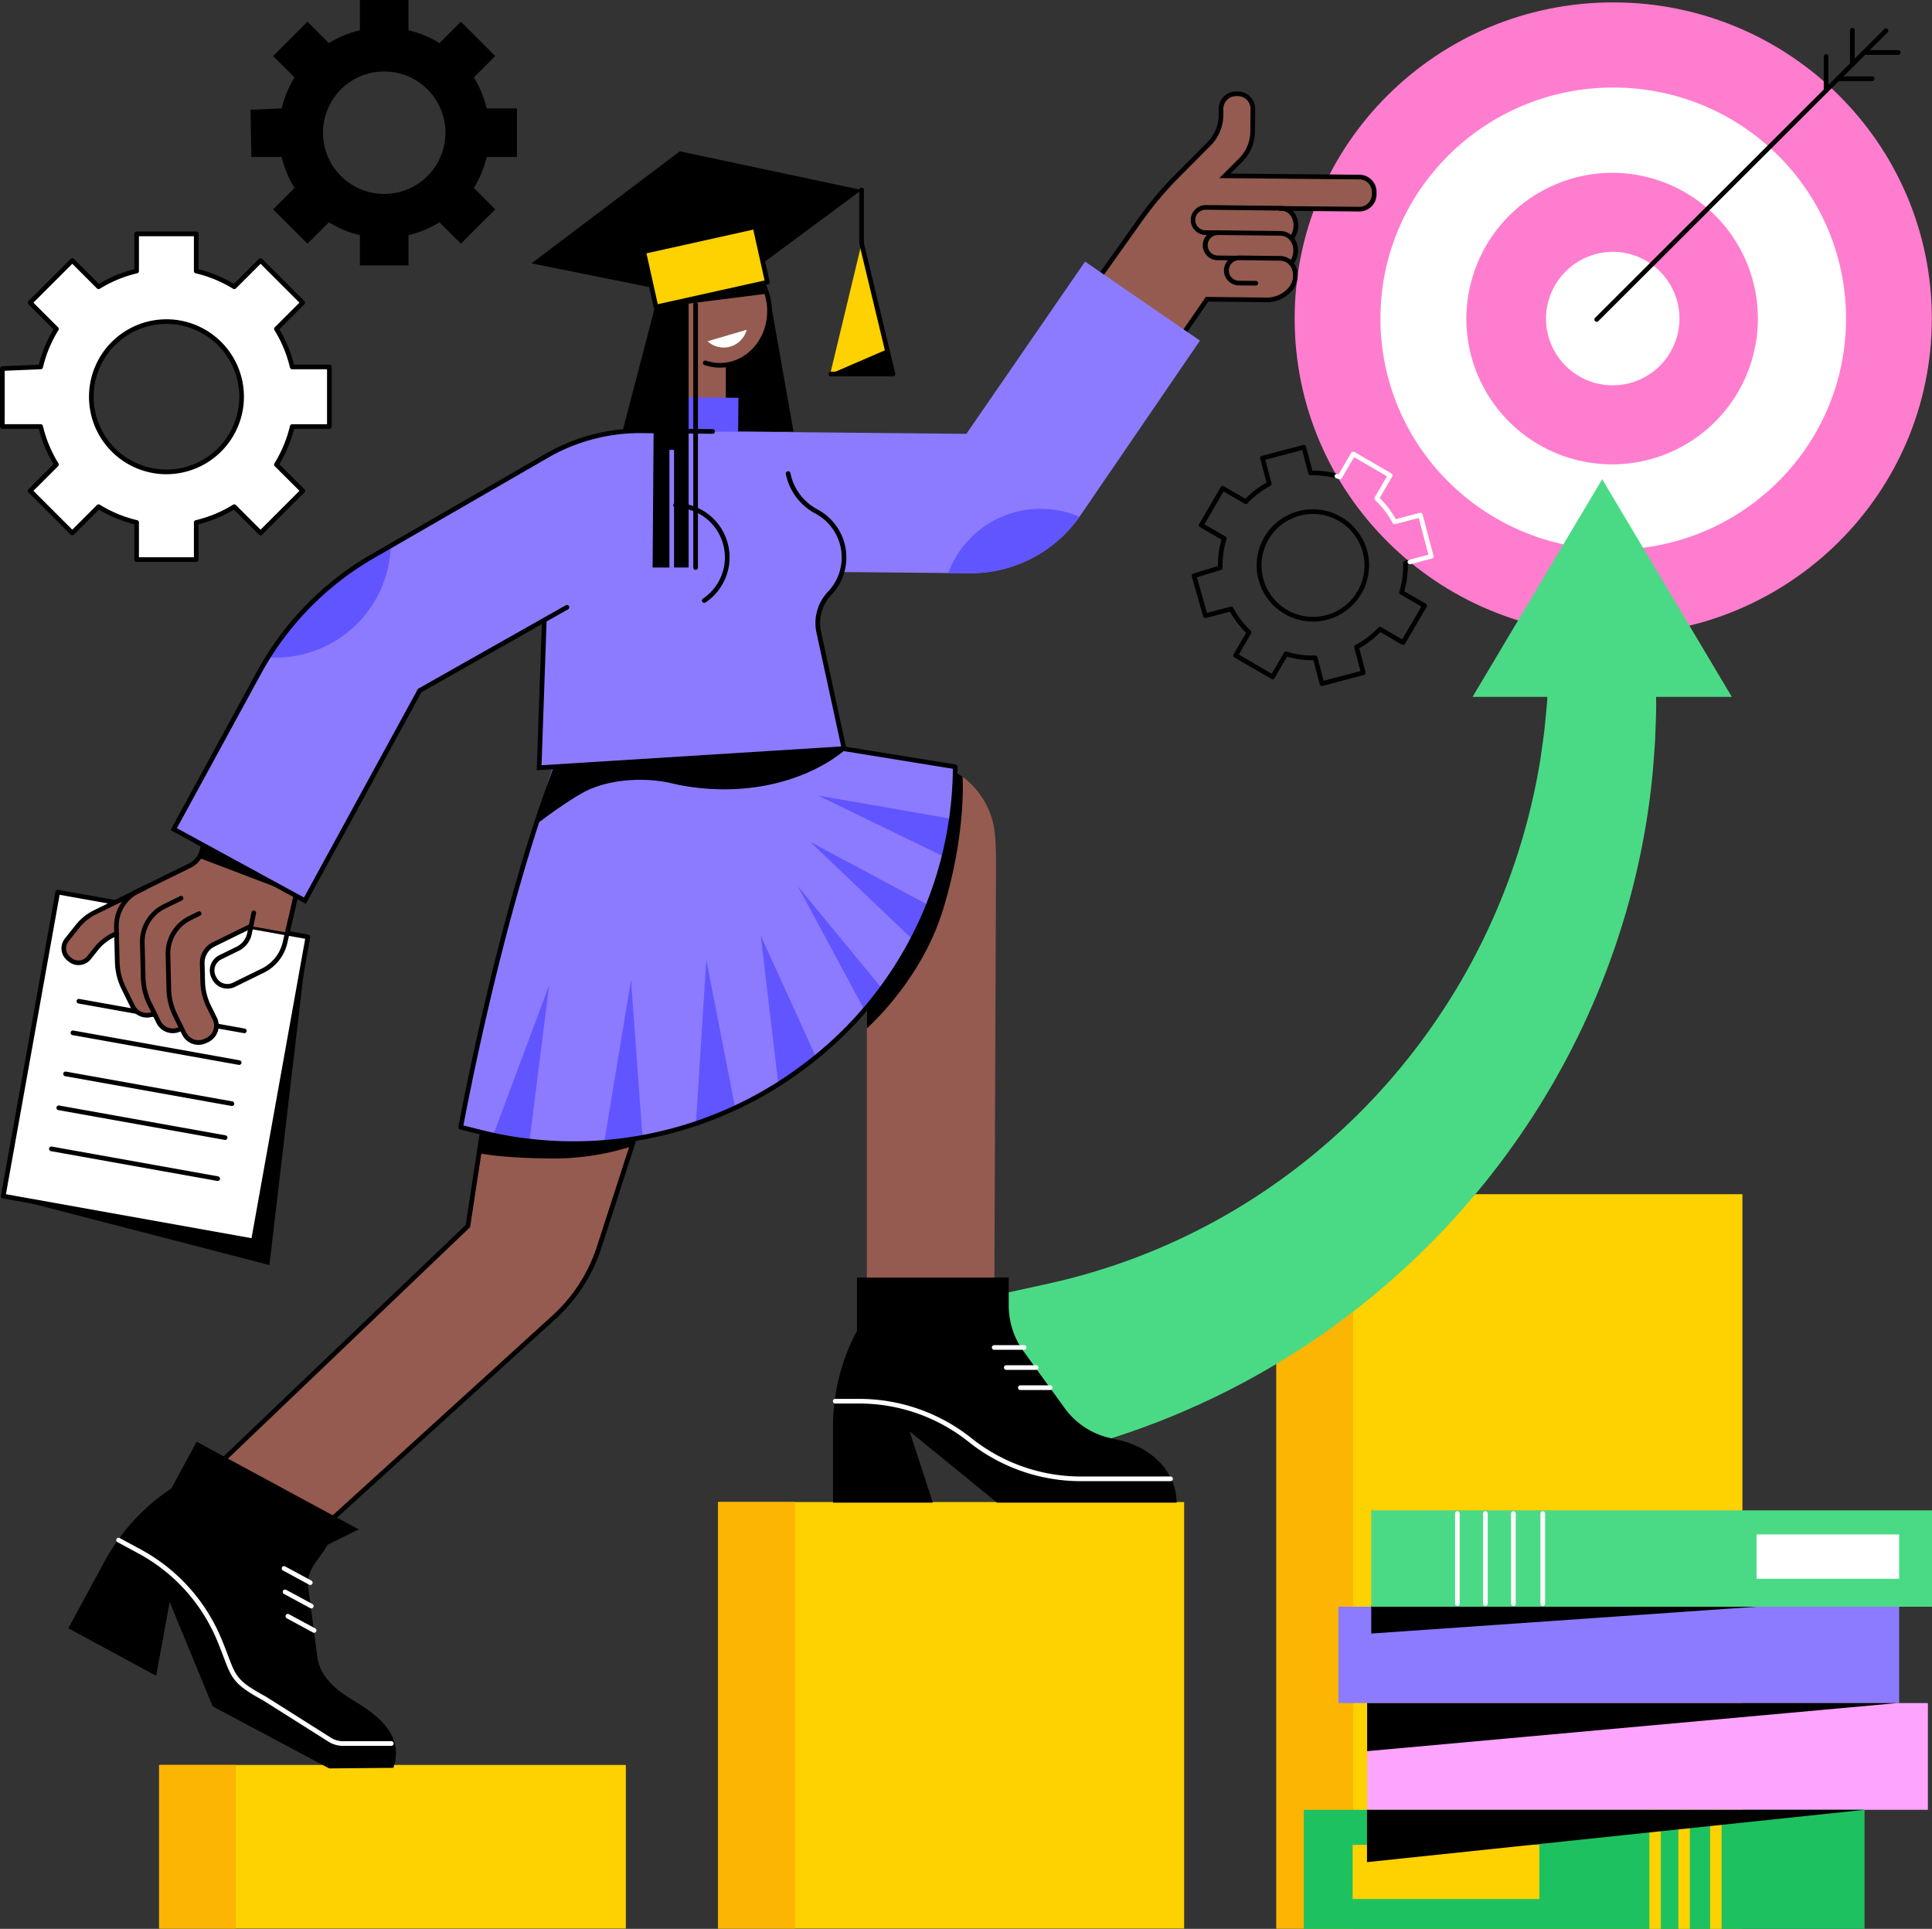
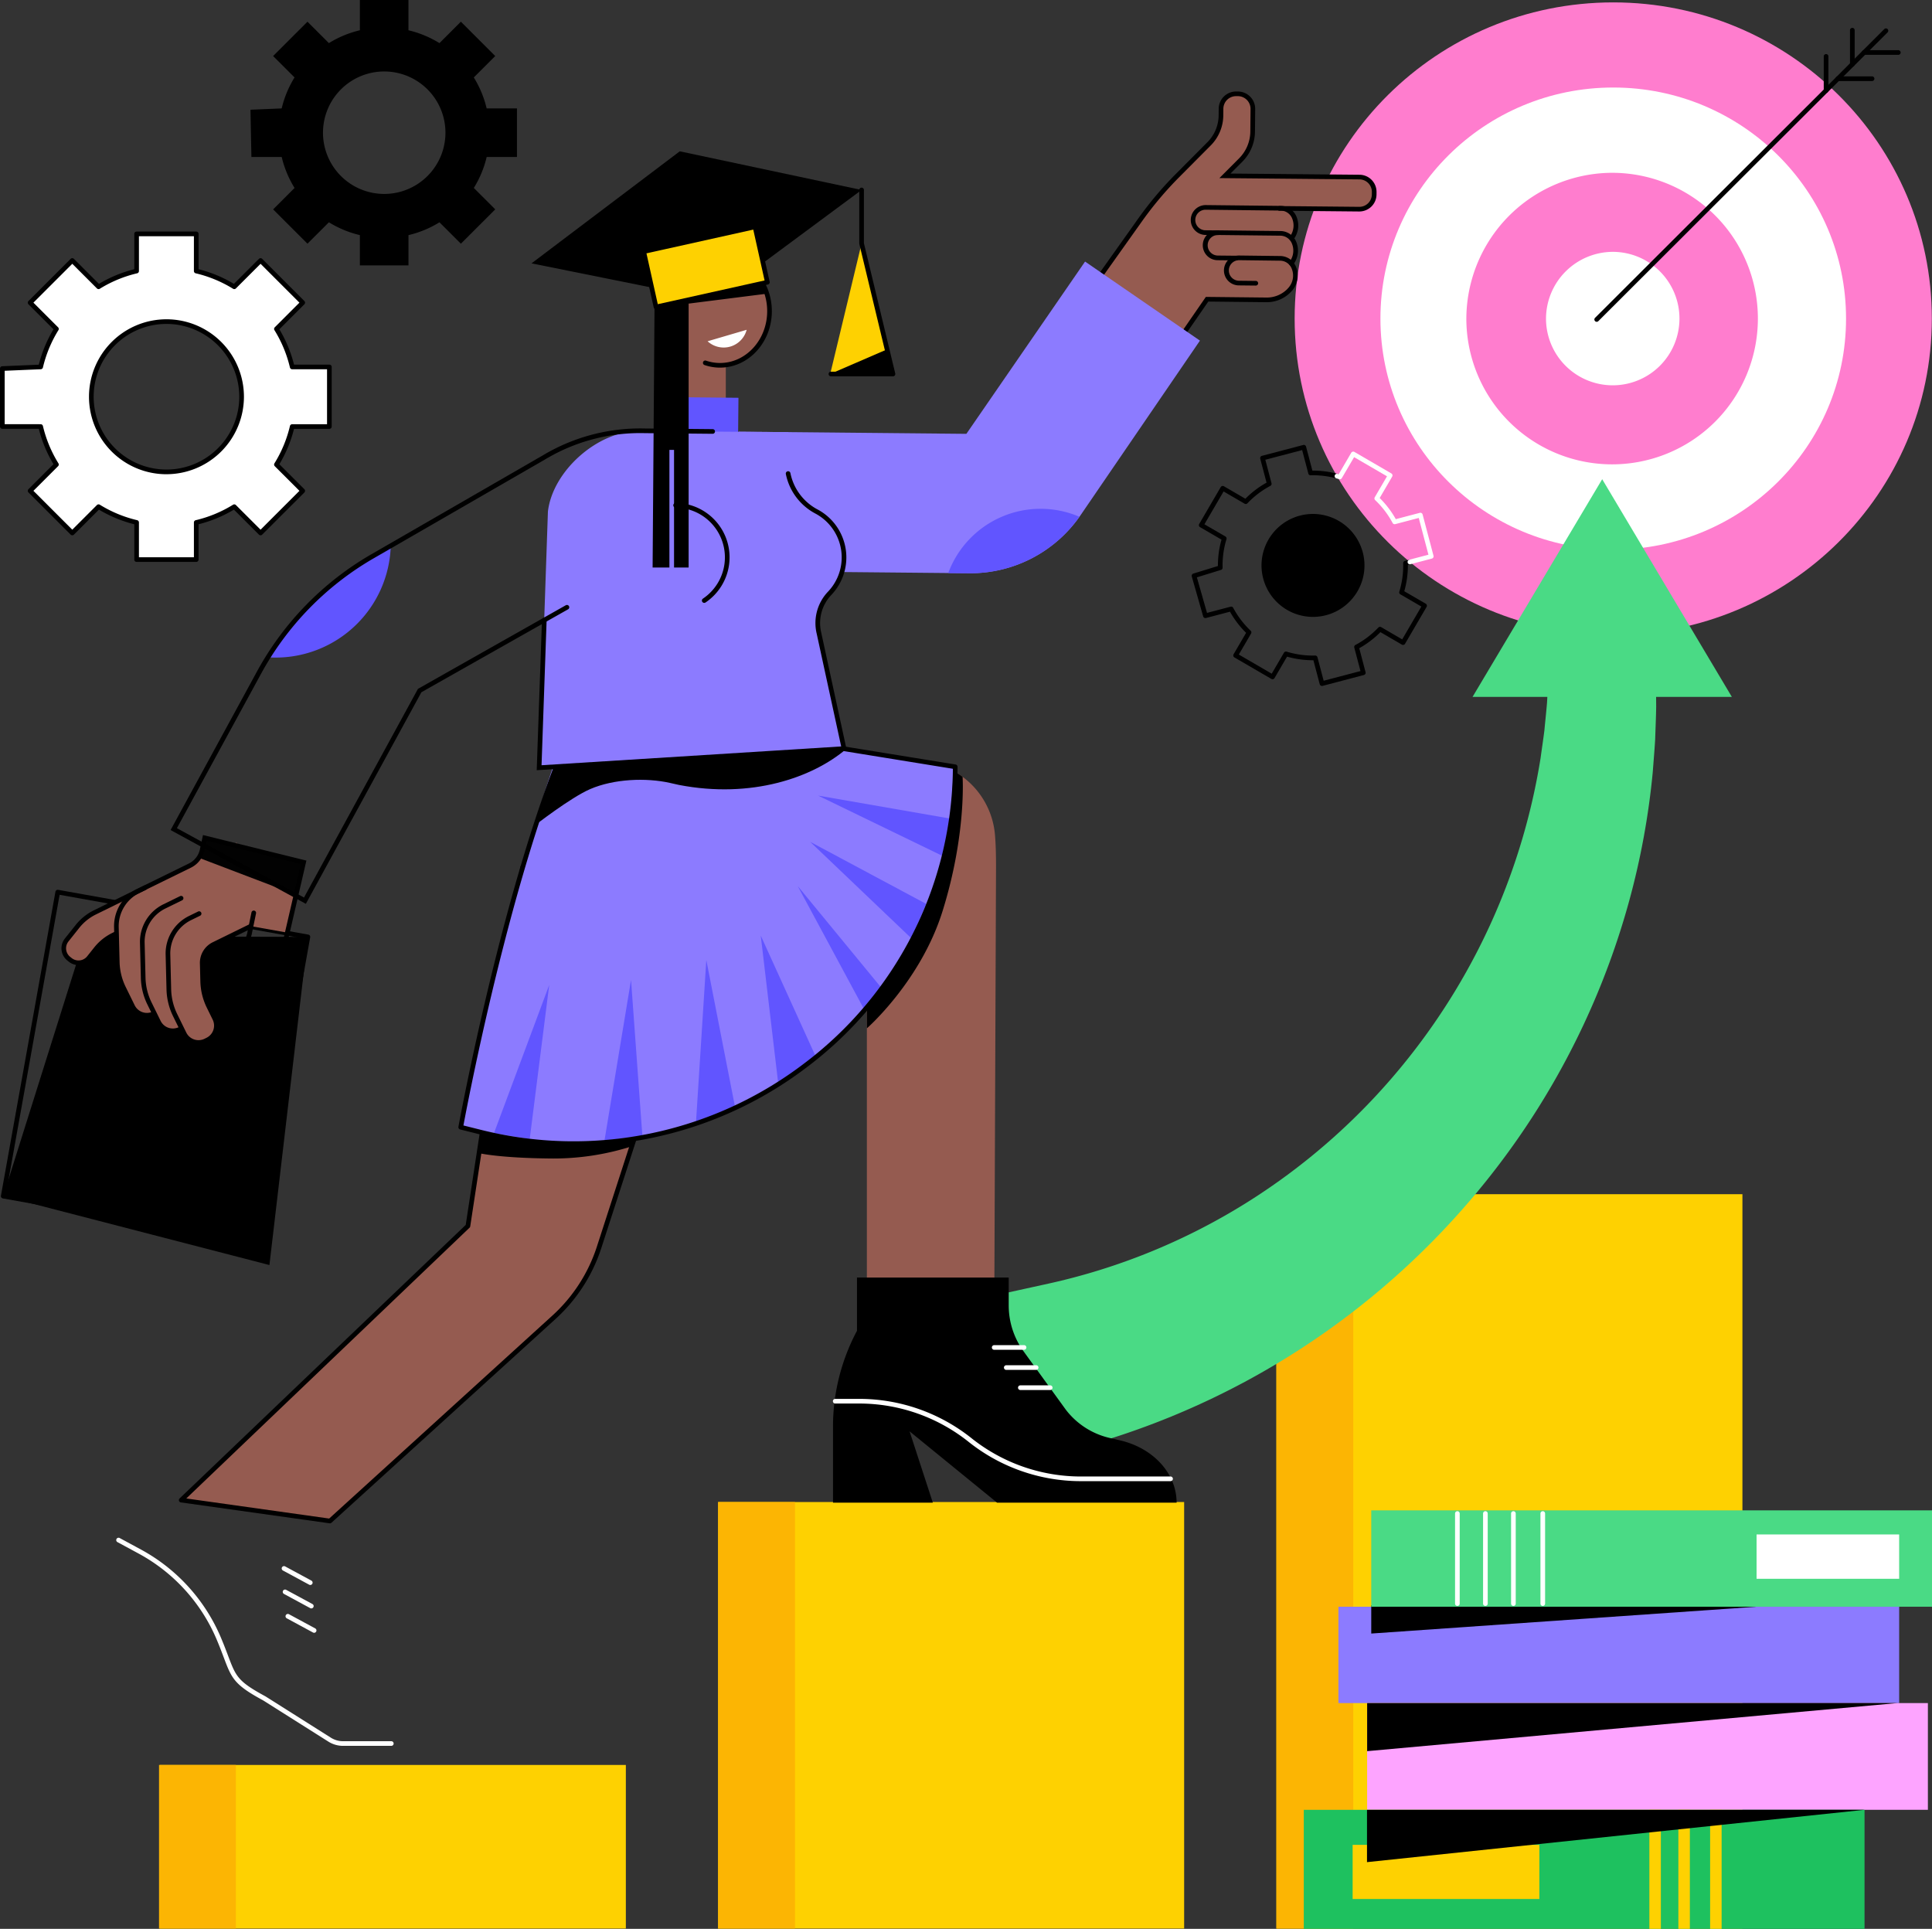
<svg xmlns="http://www.w3.org/2000/svg" id="heroImage_student" width="459.058" height="458.287" viewBox="0 0 459.058 458.287">
  <rect x="0" y="0" width="459.058" height="458.287" fill="#333333" stroke="none" />
  <defs>
    <clipPath id="clip-path">
      <rect id="Rectangle_2197" data-name="Rectangle 2197" width="459.058" height="458.287" fill="none" />
    </clipPath>
  </defs>
  <rect id="Rectangle_2178" data-name="Rectangle 2178" width="110.729" height="174.47" transform="translate(303.286 283.74)" fill="#fed101" />
  <rect id="Rectangle_2179" data-name="Rectangle 2179" width="18.261" height="174.47" transform="translate(303.286 283.74)" fill="#fcb503" />
  <rect id="Rectangle_2180" data-name="Rectangle 2180" width="110.729" height="101.333" transform="translate(170.632 356.877)" fill="#fed101" />
  <rect id="Rectangle_2181" data-name="Rectangle 2181" width="18.261" height="101.333" transform="translate(170.632 356.877)" fill="#fcb503" />
  <rect id="Rectangle_2182" data-name="Rectangle 2182" width="110.729" height="38.865" transform="translate(37.979 419.345)" fill="#fed101" />
  <rect id="Rectangle_2183" data-name="Rectangle 2183" width="18.261" height="38.865" transform="translate(37.785 419.345)" fill="#fcb503" />
  <g id="Group_5544" data-name="Group 5544">
    <g id="Group_5543" data-name="Group 5543" clip-path="url(#clip-path)">
      <path id="Path_19968" data-name="Path 19968" d="M78.215,96.891V82.732H69.384A30.506,30.506,0,0,0,65.638,73.7l6.246-6.243L61.866,57.446,55.62,63.689a30.5,30.5,0,0,0-9.037-3.744V51.119H32.415v8.826a30.5,30.5,0,0,0-9.037,3.744l-6.246-6.243L7.113,67.458,13.36,73.7a30.506,30.506,0,0,0-3.746,9.031l-9.1.383V96.882l9.1.01a30.512,30.512,0,0,0,3.746,9.032l-6.246,6.243,10.019,10.012,6.246-6.243a30.556,30.556,0,0,0,9.037,3.744V128.5H46.583v-8.825a30.556,30.556,0,0,0,9.037-3.744l6.246,6.243,10.019-10.012-6.246-6.243a30.512,30.512,0,0,0,3.746-9.032ZM39.5,107.667A17.855,17.855,0,1,1,57.364,89.812,17.86,17.86,0,0,1,39.5,107.667" transform="translate(0.044 4.452)" fill="#fff" />
      <path id="Path_19969" data-name="Path 19969" d="M46.627,129.1H32.46a.553.553,0,0,1-.553-.552v-8.392a30.99,30.99,0,0,1-8.4-3.48l-5.939,5.936a.553.553,0,0,1-.783,0L6.767,112.6a.554.554,0,0,1,0-.783l5.939-5.933a31.016,31.016,0,0,1-3.482-8.4l-8.672-.01A.553.553,0,0,1,0,96.926V83.159a.554.554,0,0,1,.531-.552l8.688-.365a31.008,31.008,0,0,1,3.487-8.412L6.767,67.894a.554.554,0,0,1,0-.783L16.785,57.1a.557.557,0,0,1,.783,0l5.939,5.936a31.042,31.042,0,0,1,8.4-3.479V51.164a.553.553,0,0,1,.553-.553H46.627a.553.553,0,0,1,.553.553v8.391a31.022,31.022,0,0,1,8.4,3.479L61.52,57.1a.556.556,0,0,1,.782,0L72.319,67.111a.554.554,0,0,1,0,.783l-5.939,5.936a30.983,30.983,0,0,1,3.482,8.394h8.4a.553.553,0,0,1,.553.553V96.936a.554.554,0,0,1-.553.553h-8.4a31.026,31.026,0,0,1-3.482,8.4l5.939,5.933a.554.554,0,0,1,0,.783L62.3,122.613a.552.552,0,0,1-.782,0l-5.94-5.936a30.99,30.99,0,0,1-8.4,3.48v8.392a.553.553,0,0,1-.553.552M33.012,128H46.075v-8.274a.555.555,0,0,1,.426-.538,29.925,29.925,0,0,0,8.873-3.675.55.55,0,0,1,.682.079l5.856,5.853,9.235-9.231-5.855-5.853a.553.553,0,0,1-.079-.682,29.891,29.891,0,0,0,3.679-8.867.554.554,0,0,1,.538-.426h8.278V83.329H69.429a.552.552,0,0,1-.538-.426,29.927,29.927,0,0,0-3.679-8.867.551.551,0,0,1,.079-.681L71.146,67.5l-9.235-9.231-5.856,5.852a.553.553,0,0,1-.682.079A29.9,29.9,0,0,0,46.5,60.528a.552.552,0,0,1-.426-.538V51.717H33.012v8.273a.552.552,0,0,1-.426.538A29.9,29.9,0,0,0,23.713,64.2a.556.556,0,0,1-.682-.079l-5.855-5.852L7.94,67.5,13.8,73.355a.549.549,0,0,1,.079.681A29.936,29.936,0,0,0,10.2,82.9a.551.551,0,0,1-.514.425l-8.575.361V96.373l8.552.01a.554.554,0,0,1,.537.426,29.924,29.924,0,0,0,3.679,8.867.551.551,0,0,1-.079.682L7.94,112.21l9.236,9.231,5.855-5.853a.553.553,0,0,1,.682-.079,29.925,29.925,0,0,0,8.873,3.675.555.555,0,0,1,.426.538Zm6.531-19.732A18.408,18.408,0,1,1,57.962,89.855a18.435,18.435,0,0,1-18.419,18.409m0-35.71a17.3,17.3,0,1,0,17.312,17.3,17.327,17.327,0,0,0-17.312-17.3" transform="translate(0 4.408)" />
      <path id="Path_19970" data-name="Path 19970" d="M118.065,37.3V25.76h-7.2a24.85,24.85,0,0,0-3.054-7.359l5.091-5.088-8.164-8.159-5.09,5.088a24.893,24.893,0,0,0-7.364-3.051V0H80.744V7.191a24.905,24.905,0,0,0-7.364,3.051L68.29,5.155l-8.164,8.159L65.217,18.4a24.85,24.85,0,0,0-3.054,7.359l-7.418.312L54.968,37.3h7.2a24.856,24.856,0,0,0,3.054,7.36l-5.091,5.087L68.29,57.9l5.09-5.087a24.874,24.874,0,0,0,7.364,3.05v7.192H92.289V55.867a24.862,24.862,0,0,0,7.364-3.05l5.09,5.087,8.164-8.159-5.091-5.087a24.856,24.856,0,0,0,3.054-7.36ZM86.517,46.079a14.549,14.549,0,1,1,14.558-14.55,14.554,14.554,0,0,1-14.558,14.55" transform="translate(4.768)" />
      <path id="Path_19971" data-name="Path 19971" d="M358.671.523c41.806,0,75.7,33.635,75.7,75.124s-33.891,75.124-75.7,75.124-75.7-33.634-75.7-75.124S316.865.523,358.671.523" transform="translate(24.647 0.046)" fill="#ff7dce" />
      <path id="Path_19972" data-name="Path 19972" d="M357.038,19.128c30.551,0,55.317,24.579,55.317,54.9s-24.766,54.9-55.317,54.9-55.317-24.579-55.317-54.9,24.766-54.9,55.317-54.9" transform="translate(26.28 1.666)" fill="#fff" />
      <path id="Path_19973" data-name="Path 19973" d="M355.4,37.769A34.635,34.635,0,1,1,320.5,72.4a34.767,34.767,0,0,1,34.9-34.634" transform="translate(27.916 3.29)" fill="#ff7dce" />
      <path id="Path_19974" data-name="Path 19974" d="M353.886,55.044A15.855,15.855,0,1,1,337.911,70.9a15.915,15.915,0,0,1,15.975-15.854" transform="translate(29.432 4.794)" fill="#fff" />
      <path id="Path_19975" data-name="Path 19975" d="M349.037,75.918a.553.553,0,0,1-.39-.945l68.72-68.6a.553.553,0,1,1,.781.783l-68.72,68.6a.551.551,0,0,1-.39.162" transform="translate(30.353 0.541)" />
      <path id="Path_19976" data-name="Path 19976" d="M409.872,17.8h-8.129a.553.553,0,0,1,0-1.106h8.129a.553.553,0,1,1,0,1.106" transform="translate(34.944 1.454)" />
      <path id="Path_19977" data-name="Path 19977" d="M415.61,12.076H407.48a.553.553,0,0,1,0-1.106h8.129a.553.553,0,1,1,0,1.106" transform="translate(35.444 0.955)" />
      <path id="Path_19978" data-name="Path 19978" d="M399.169,21.041a.553.553,0,0,1-.553-.552V12.372a.553.553,0,0,1,1.107,0v8.116a.553.553,0,0,1-.553.552" transform="translate(34.72 1.03)" />
      <path id="Path_19979" data-name="Path 19979" d="M404.907,15.313a.553.553,0,0,1-.553-.553V6.644a.553.553,0,0,1,1.107,0V14.76a.554.554,0,0,1-.553.553" transform="translate(35.219 0.531)" />
      <path id="Path_19980" data-name="Path 19980" d="M352.661,104.735l30.805,51.718h-61.61Z" transform="translate(28.034 9.122)" fill="#4ada85" />
      <path id="Path_19981" data-name="Path 19981" d="M374.724,141.791c.145,2.4.207,4.794.311,7.191.032.578.023,1.261.033,1.895l.017,1.934.029,3.871c-.041,2.58-.16,5.16-.241,7.746-.154,2.58-.378,5.157-.571,7.74a180.248,180.248,0,0,1-5.6,30.608,184.137,184.137,0,0,1-26.5,56.553,186.537,186.537,0,0,1-101.646,72.682l-19.022,5.468-10.2-39.51,19.337-4.245a149.457,149.457,0,0,0,47.136-19.248,152.137,152.137,0,0,0,38.412-34.335,153.325,153.325,0,0,0,31.428-71.3c.295-2.186.63-4.371.906-6.566.2-2.2.449-4.4.626-6.61l.363-6.681c.1-2.4.166-4.794.31-7.191l.748-12.427h23.377Z" transform="translate(18.407 11.268)" fill="#4ada85" />
      <path id="Path_19982" data-name="Path 19982" d="M165.578,197.459l-44.859-7.876-12.99,85.2L39.608,339.9l35.334,4.967,53.2-48.375A38.429,38.429,0,0,0,138.9,279.858Z" transform="translate(3.45 16.513)" fill="#955b50" />
      <path id="Path_19983" data-name="Path 19983" d="M158.861,201.84a.088.088,0,0,0-.068-.113l-44.926-8.375c-.049-.009-9.332,63.764-9.278,63.762,0,0,4.619,1.177,17.153,1.3a61.335,61.335,0,0,0,19.27-2.894c.037,0,17.849-53.68,17.849-53.68" transform="translate(9.11 16.841)" />
      <path id="Path_19984" data-name="Path 19984" d="M74.986,345.469a.619.619,0,0,1-.077-.005L39.575,340.5a.552.552,0,0,1-.305-.947l67.985-64.986,12.962-85.018a.552.552,0,0,1,.225-.366.542.542,0,0,1,.417-.1l44.859,7.876a.553.553,0,0,1,.43.715l-26.679,82.4a39.045,39.045,0,0,1-10.911,16.877l-53.2,48.374a.551.551,0,0,1-.372.145m-34.127-5.909,33.947,4.772,53.009-48.2a37.937,37.937,0,0,0,10.6-16.4L164.9,197.938l-43.676-7.667-12.9,84.644a.552.552,0,0,1-.164.316Z" transform="translate(3.406 16.468)" />
-       <path id="Path_19985" data-name="Path 19985" d="M92.17,392.59l-15.255.134L49.226,377.971,39.012,353.177,35.8,370.71,14.938,359.43l8.671-16.011A48.449,48.449,0,0,1,39.4,326.225L45.426,315.1l38.521,20.829L76.521,339.6c-1.835,3.388-5.135,5.9-4.608,9.932L74.1,366.248c.534,4.081,3.646,7.28,7.56,9.7l1.959,1.211c6.912,4.272,10.744,8.9,8.55,15.431" transform="translate(1.301 27.445)" />
      <path id="Path_19986" data-name="Path 19986" d="M90.763,385.536H79.3a6.527,6.527,0,0,1-3.489-1.009l-15.509-9.8c-6.91-3.735-7.475-5.23-9.346-10.185-.463-1.226-.988-2.618-1.712-4.331a41.654,41.654,0,0,0-18.489-20.347l-5.046-2.729a.553.553,0,1,1,.525-.973l5.047,2.729a42.757,42.757,0,0,1,18.982,20.89c.733,1.734,1.262,3.134,1.728,4.37,1.85,4.9,2.289,6.065,8.87,9.623L76.4,383.592a5.411,5.411,0,0,0,2.9.839H90.763a.553.553,0,1,1,0,1.106" transform="translate(2.214 29.274)" fill="#fff" />
      <path id="Path_19987" data-name="Path 19987" d="M68.362,346.771a.558.558,0,0,1-.262-.066l-6.239-3.373a.553.553,0,1,1,.526-.973l6.238,3.373a.553.553,0,0,1-.263,1.039" transform="translate(5.363 29.814)" fill="#fff" />
      <path id="Path_19988" data-name="Path 19988" d="M68.59,351.892a.557.557,0,0,1-.262-.066l-6.239-3.373a.553.553,0,1,1,.526-.973l6.238,3.373a.553.553,0,0,1-.263,1.039" transform="translate(5.383 30.26)" fill="#fff" />
      <path id="Path_19989" data-name="Path 19989" d="M69.205,357.222a.558.558,0,0,1-.262-.066L62.7,353.782a.553.553,0,1,1,.526-.973l6.238,3.373a.553.553,0,0,1-.263,1.039" transform="translate(5.436 30.724)" fill="#fff" />
      <path id="Path_19990" data-name="Path 19990" d="M206.427,166.324H144.185l-19.294,36.42H195.1V301.7H225.35l.436-110.279c0-2.747-.055-5.227-.25-7.55a19.164,19.164,0,0,0-19.109-17.551" transform="translate(10.878 14.487)" fill="#955b50" />
      <path id="Path_19991" data-name="Path 19991" d="M207.466,202.037c5.688-18.267,4.748-31.872,4.748-31.872a16.384,16.384,0,0,0-1.574-1.05c-2.96-1.386-12.539-3.717-12.539-3.717l-8.624,39.871V229.92s12.786-11.176,17.988-27.883" transform="translate(16.504 14.406)" />
      <path id="Path_19992" data-name="Path 19992" d="M263.708,332.707H221.056l-20.793-16.948,5.526,16.948H182.069V314.5a48.411,48.411,0,0,1,5.7-22.631V279.217h36.052v6.763a18.59,18.59,0,0,0,3.644,10.927l9.887,13.663a18.3,18.3,0,0,0,10.73,6.823l2.242.525c7.914,1.853,13.387,7.9,13.387,14.79" transform="translate(15.858 24.32)" />
      <path id="Path_19993" data-name="Path 19993" d="M262.272,325.288h-21.34a42.805,42.805,0,0,1-26.645-9.344,41.686,41.686,0,0,0-25.952-9.1H182.6a.553.553,0,0,1,0-1.107h5.738a42.807,42.807,0,0,1,26.644,9.344,41.692,41.692,0,0,0,25.953,9.1h21.34a.553.553,0,0,1,0,1.106" transform="translate(15.856 26.63)" fill="#fff" />
      <path id="Path_19994" data-name="Path 19994" d="M224.439,295.1h-7.093a.553.553,0,1,1,0-1.106h7.093a.553.553,0,1,1,0,1.106" transform="translate(18.883 25.607)" fill="#fff" />
      <path id="Path_19995" data-name="Path 19995" d="M227.078,299.494h-7.092a.553.553,0,1,1,0-1.106h7.092a.553.553,0,1,1,0,1.106" transform="translate(19.113 25.99)" fill="#fff" />
      <path id="Path_19996" data-name="Path 19996" d="M230.157,303.89h-7.092a.553.553,0,1,1,0-1.106h7.092a.553.553,0,1,1,0,1.106" transform="translate(19.381 26.373)" fill="#fff" />
      <path id="Path_19997" data-name="Path 19997" d="M217.709,169.649q0,.947-.02,1.892c-1.162,57.334-55.952,98.427-111.669,84.682l-5.32-1.313s14.464-74.041,30.322-106.724l43.99,14.1Z" transform="translate(8.771 12.907)" fill="#8c7bff" />
      <path id="Path_19998" data-name="Path 19998" d="M152.108,248.653l2.468-38.828,6.791,34.743Z" transform="translate(13.249 18.276)" fill="#6155ff" />
      <path id="Path_19999" data-name="Path 19999" d="M170.388,239.24l-4.111-34.752,12.994,28.58s-2.769,2.589-3.817,3.32a24.707,24.707,0,0,1-5.066,2.853" transform="translate(14.483 17.811)" fill="#6155ff" />
      <path id="Path_20000" data-name="Path 20000" d="M132.114,252.374l6.317-38.2,2.693,37.031Z" transform="translate(11.507 18.654)" fill="#6155ff" />
      <path id="Path_20001" data-name="Path 20001" d="M107.969,250.482l13.126-35.214-4.636,36.624Z" transform="translate(9.404 18.75)" fill="#6155ff" />
      <path id="Path_20002" data-name="Path 20002" d="M190.186,223.04l-15.825-29.38,19.967,24.293Z" transform="translate(15.187 16.868)" fill="#6155ff" />
      <path id="Path_20003" data-name="Path 20003" d="M201.134,206.924l-24.06-22.937,27.571,14.75Z" transform="translate(15.423 16.025)" fill="#6155ff" />
      <path id="Path_20004" data-name="Path 20004" d="M208.466,188.262l-29.657-14.377,31.314,5.45Z" transform="translate(15.574 15.146)" fill="#6155ff" />
      <path id="Path_20005" data-name="Path 20005" d="M127.612,259.261a92.384,92.384,0,0,1-22.449-2.78l-4.554-1.139a.553.553,0,0,1-.41-.635c.132-.723,13.243-72.147,31.1-104.19l-.186-.052a.552.552,0,1,1,.3-1.064l.865.241.02.005,42.882,11.992,43.146,6.994a.552.552,0,0,1,.464.548q0,.959-.029,1.913a89.674,89.674,0,0,1-35.661,69.38,91.482,91.482,0,0,1-55.485,18.786m-26.23-4.866,4.051,1.014a90.365,90.365,0,0,0,77-15.815,88.577,88.577,0,0,0,35.224-68.528q.018-.708.025-1.418l-42.708-6.923a.548.548,0,0,1-.061-.013L132.4,150.824c-17.037,30.35-29.8,97.059-31.013,103.571" transform="translate(8.727 13.011)" />
      <path id="Path_20006" data-name="Path 20006" d="M189.807,162.53,124.749,157.3s-4.23,16.812-7.976,25.223c0,0,8.615-6.727,13.305-8.748,5.657-2.436,13.287-2.728,18.942-1.459l2.16.485c17.232,3.313,31.742-1.742,39.764-8.582Z" transform="translate(10.171 13.701)" />
-       <path id="Path_20007" data-name="Path 20007" d="M176.692,96.821H136.053l7.765-29.765,27.347-1.5Z" transform="translate(11.85 5.71)" />
      <rect id="Rectangle_2184" data-name="Rectangle 2184" width="13.792" height="25.833" transform="translate(158.663 73.614)" fill="#955b50" />
      <path id="Path_20008" data-name="Path 20008" d="M145.951,68.866c0,7.217,5.413,13.068,12.09,13.068s12.091-5.851,12.091-13.068S164.718,55.8,158.041,55.8s-12.09,5.852-12.09,13.069" transform="translate(12.712 4.86)" fill="#955b50" />
      <path id="Path_20009" data-name="Path 20009" d="M154.657,74.806a5.649,5.649,0,0,0,9.283-2.725Z" transform="translate(13.471 6.278)" fill="#fff" />
      <path id="Path_20010" data-name="Path 20010" d="M158.353,82.5a11.377,11.377,0,0,1-3.673-.608.553.553,0,1,1,.355-1.047,10.279,10.279,0,0,0,3.318.549c6.177,0,11.2-5.525,11.2-12.315s-5.026-12.314-11.2-12.314a10.86,10.86,0,0,0-11.042,10.225.542.542,0,0,1-.6.5.553.553,0,0,1-.5-.6,11.937,11.937,0,0,1,12.143-11.229c6.787,0,12.308,6.02,12.308,13.42S165.14,82.5,158.353,82.5" transform="translate(12.735 4.848)" />
      <path id="Path_20011" data-name="Path 20011" d="M157.95,55.977c-6.191,0-11.326,5.285-12.032,11.914l23.592-2.985a11.814,11.814,0,0,0-11.56-8.928" transform="translate(12.71 4.876)" />
      <path id="Path_20012" data-name="Path 20012" d="M194.6,42.256,159.326,68.383l-43.15-8.692L151.4,33.071Z" transform="translate(10.119 2.881)" />
      <rect id="Rectangle_2185" data-name="Rectangle 2185" width="27.103" height="13.485" transform="translate(152.946 59.778) rotate(-12.532)" fill="#fed101" />
      <path id="Path_20013" data-name="Path 20013" d="M143.663,69.22a.553.553,0,0,1-.539-.433l-2.931-13.163a.555.555,0,0,1,.421-.661l26.458-5.881a.556.556,0,0,1,.66.42l2.93,13.163a.556.556,0,0,1-.42.661l-26.458,5.881a.57.57,0,0,1-.121.013m-2.27-13.3,2.691,12.083,25.377-5.641-2.689-12.084Z" transform="translate(12.21 4.274)" />
      <path id="Path_20014" data-name="Path 20014" d="M196.371,84.223H181.458l7.456-31.01Z" transform="translate(15.805 4.635)" fill="#fed101" />
      <path id="Path_20015" data-name="Path 20015" d="M196.4,85.839H181.66a.553.553,0,1,1,0-1.106H195.7L188.408,54.4a.56.56,0,0,1-.015-.128V41.564a.553.553,0,1,1,1.106,0V54.211l7.441,30.947a.554.554,0,0,1-.538.682" transform="translate(15.775 3.572)" />
      <path id="Path_20016" data-name="Path 20016" d="M194.965,76.361,181.459,82.2l14.912,0Z" transform="translate(15.805 6.651)" />
      <path id="Path_20017" data-name="Path 20017" d="M262.864,46l37.543.361a3.18,3.18,0,0,0,3.209-3.149l.012-1.268a3.179,3.179,0,0,0-3.148-3.209l-37.543-.361Z" transform="translate(22.896 3.342)" fill="#955b50" />
      <path id="Path_20018" data-name="Path 20018" d="M263.425,53.8a3,3,0,0,0,2.957,3.036l9.435.095-.053,3.917,2.28.03a7.377,7.377,0,0,0,5.64-2.519c2.3-2.526,1.312-7.3-2.485-7.347l-14.736-.167a3,3,0,0,0-3.037,2.955" transform="translate(22.944 4.429)" fill="#955b50" />
      <path id="Path_20019" data-name="Path 20019" d="M268.052,59.314a3,3,0,0,0,2.957,3.036l4.348.047-.053,3.916,2.279.03a7.374,7.374,0,0,0,5.641-2.519c2.3-2.526,1.312-7.3-2.486-7.347l-9.648-.118a3,3,0,0,0-3.037,2.955" transform="translate(23.347 4.909)" fill="#955b50" />
      <path id="Path_20020" data-name="Path 20020" d="M260.8,39.942l7.512-7.553a9.737,9.737,0,0,0,2.834-6.773l.015-1.582a3.565,3.565,0,0,1,3.6-3.531l.428,0a3.568,3.568,0,0,1,3.533,3.6l-.051,5.35a9.741,9.741,0,0,1-2.841,6.78l-8.726,8.752,15.487.149-.235,24.418-14.637-.141L238.6,111.686,217.753,98.567l34.195-48.119a83.414,83.414,0,0,1,8.852-10.5" transform="translate(18.966 1.786)" fill="#955b50" />
      <path id="Path_20021" data-name="Path 20021" d="M260.753,48.289a3,3,0,0,0,2.957,3.036l12.4.124-.053,3.916,2.279.03a7.374,7.374,0,0,0,5.641-2.519c2.3-2.525,1.312-7.3-2.486-7.347l-17.7-.2a3,3,0,0,0-3.037,2.955" transform="translate(22.712 3.949)" fill="#955b50" />
      <path id="Path_20022" data-name="Path 20022" d="M284.209,53.248a.545.545,0,0,1-.344-.121.553.553,0,0,1-.088-.777,4.383,4.383,0,0,0,.536-4.456,2.985,2.985,0,0,0-2.788-1.767l-17.7-.2H263.8a2.442,2.442,0,0,0-.152,4.88l3.1.029a.553.553,0,0,1-.005,1.106h0l-3.131-.029a3.549,3.549,0,0,1,.19-7.092h.049l17.695.195a4.1,4.1,0,0,1,3.775,2.4,5.454,5.454,0,0,1-.672,5.618.551.551,0,0,1-.433.209" transform="translate(22.667 3.904)" />
      <path id="Path_20023" data-name="Path 20023" d="M283.915,58.74a.552.552,0,0,1-.432-.9,4.385,4.385,0,0,0,.54-4.458,2.985,2.985,0,0,0-2.789-1.77L266.5,51.447h-.033a2.443,2.443,0,0,0-.036,4.885l4.473.045a.553.553,0,1,1-.012,1.107l-4.475-.046a3.548,3.548,0,0,1,.046-7.1h.05l14.733.167a4.1,4.1,0,0,1,3.776,2.4,5.451,5.451,0,0,1-.677,5.621.551.551,0,0,1-.432.208" transform="translate(22.9 4.385)" />
      <path id="Path_20024" data-name="Path 20024" d="M238.816,112.48,217.027,98.767l34.533-48.6A84.227,84.227,0,0,1,260.471,39.6l7.513-7.553a9.145,9.145,0,0,0,2.672-6.389l.015-1.582A4.123,4.123,0,0,1,274.79,20h.04l.428,0a4.12,4.12,0,0,1,4.081,4.158l-.051,5.351a10.225,10.225,0,0,1-3,7.164l-2.81,2.82,30.653.283a4.079,4.079,0,0,1,4.042,4.117l-.005.576a4.051,4.051,0,0,1-1.223,2.872,4.12,4.12,0,0,1-2.9,1.166l-18.934-.182a.553.553,0,0,1,.005-1.107h.005l18.934.182h.03a2.971,2.971,0,0,0,2.972-2.943l.007-.577a2.975,2.975,0,0,0-2.946-3l-33.283-.308,4.667-4.681a9.136,9.136,0,0,0,2.68-6.394l.051-5.351a3.014,3.014,0,0,0-2.985-3.042l-.428,0h-.029a3.016,3.016,0,0,0-3.014,2.983l-.015,1.582a10.237,10.237,0,0,1-2.994,7.157l-7.512,7.553a83.209,83.209,0,0,0-8.795,10.435L218.607,98.454l19.9,12.526L267.617,68.8l14.415.155h.1A6.862,6.862,0,0,0,286.908,67l.35-.385a4.362,4.362,0,0,0,.754-4.544,2.992,2.992,0,0,0-2.838-1.876l-9.648-.12h-.033a2.443,2.443,0,0,0-.034,4.885l4.031.043a.553.553,0,0,1-.007,1.106h-.005l-4.032-.042a3.549,3.549,0,0,1,.046-7.1h.049l9.647.118a4.091,4.091,0,0,1,3.84,2.543,5.5,5.5,0,0,1-.952,5.729l-.009-.008a7.857,7.857,0,0,1-5.938,2.709h-.11l-13.827-.149Z" transform="translate(18.903 1.742)" />
      <path id="Path_20025" data-name="Path 20025" d="M.707,266.367l63.249,16.38L73.1,204.784l-52.964-.169Z" transform="translate(0.062 17.822)" />
-       <rect id="Rectangle_2186" data-name="Rectangle 2186" width="73.38" height="60.387" transform="translate(0.776 284.19) rotate(-79.847)" fill="#fff" />
      <path id="Path_20026" data-name="Path 20026" d="M60.192,278.449a.513.513,0,0,1-.1-.009L.653,267.8a.557.557,0,0,1-.357-.229.55.55,0,0,1-.089-.413l12.95-72.228a.549.549,0,0,1,.641-.447L73.24,205.123a.555.555,0,0,1,.447.643L60.736,277.993a.554.554,0,0,1-.545.456M1.394,266.8l58.351,10.45L72.5,206.114l-58.352-10.45Z" transform="translate(0.017 16.938)" />
      <path id="Path_20027" data-name="Path 20027" d="M56.573,226.462a.5.5,0,0,1-.1-.009l-39.283-7.035a.553.553,0,0,1,.2-1.089l39.282,7.036a.553.553,0,0,1-.1,1.1" transform="translate(1.458 19.016)" />
      <path id="Path_20028" data-name="Path 20028" d="M55.465,233.4a.5.5,0,0,1-.1-.009l-39.479-7.069a.553.553,0,0,1,.2-1.089l39.478,7.07a.553.553,0,0,1-.1,1.1" transform="translate(1.344 19.617)" />
      <path id="Path_20029" data-name="Path 20029" d="M53.856,242.373a.5.5,0,0,1-.1-.009L14.279,235.3a.553.553,0,0,1-.446-.642.547.547,0,0,1,.641-.447l39.478,7.07a.552.552,0,0,1-.1,1.1" transform="translate(1.204 20.399)" />
      <path id="Path_20030" data-name="Path 20030" d="M52.371,249.791a.5.5,0,0,1-.1-.009l-39.479-7.068a.553.553,0,0,1-.446-.643.547.547,0,0,1,.641-.447L52.468,248.7a.552.552,0,0,1-.1,1.1" transform="translate(1.075 21.045)" />
      <path id="Path_20031" data-name="Path 20031" d="M50.762,258.765a.493.493,0,0,1-.1-.009l-39.479-7.069a.553.553,0,0,1,.2-1.089l39.478,7.07a.553.553,0,0,1-.1,1.1" transform="translate(0.935 21.826)" />
      <path id="Path_20032" data-name="Path 20032" d="M54,184.182,30.665,195.619a9.338,9.338,0,0,0-5.226,8.615l.209,8.34a14.655,14.655,0,0,0,1.5,6.1l2.154,4.388a3.784,3.784,0,0,0,5.063,1.728l.472-.232a3.78,3.78,0,0,0,1.73-5.059l-1.407-2.866a14.3,14.3,0,0,1-1.462-5.955l-.108-4.327a4.864,4.864,0,0,1,2.723-4.491L57.56,191.441Z" transform="translate(2.216 16.042)" fill="#955b50" />
      <path id="Path_20033" data-name="Path 20033" d="M43.788,189.222,21.272,200.333a12.312,12.312,0,0,0-4.084,3.324l-2.551,3.2a3.168,3.168,0,0,0,.509,4.453l.345.274a3.172,3.172,0,0,0,4.455-.508l1.665-2.094a12.02,12.02,0,0,1,3.989-3.245l19.443-9.561Z" transform="translate(1.215 16.481)" fill="#955b50" />
      <path id="Path_20034" data-name="Path 20034" d="M49.833,192.023l-13.5,6.618a9.334,9.334,0,0,0-5.226,8.615l.208,8.341a14.671,14.671,0,0,0,1.5,6.1l2.155,4.388a3.783,3.783,0,0,0,5.062,1.729l.472-.232a3.779,3.779,0,0,0,1.73-5.058l-1.407-2.866a14.326,14.326,0,0,1-1.462-5.955l-.108-4.328a4.866,4.866,0,0,1,2.723-4.49l11.424-5.6Z" transform="translate(2.709 16.725)" fill="#955b50" />
      <path id="Path_20035" data-name="Path 20035" d="M55.442,194.572l-13.5,6.618a9.334,9.334,0,0,0-5.226,8.615l.208,8.341a14.671,14.671,0,0,0,1.5,6.1l2.155,4.388a3.783,3.783,0,0,0,5.062,1.728l.472-.232a3.779,3.779,0,0,0,1.73-5.058l-1.407-2.866a14.327,14.327,0,0,1-1.462-5.955l-.108-4.328a4.866,4.866,0,0,1,2.723-4.49l11.424-5.6Z" transform="translate(3.197 16.947)" fill="#955b50" />
      <path id="Path_20036" data-name="Path 20036" d="M65.247,205.651l3.833-16.724-23.49-5.8-.582,2.682a5.466,5.466,0,0,1-2.936,3.756l-6.909,3.387,8.582,17.479,12.879-6.316Z" transform="translate(3.063 15.95)" fill="#955b50" />
      <path id="Path_20037" data-name="Path 20037" d="M43.75,187.973l22.821,8.695,1.761-7.741-23.49-5.8Z" transform="translate(3.811 15.95)" fill="#020202" />
      <path id="Path_20038" data-name="Path 20038" d="M17.5,212.455a3.7,3.7,0,0,1-2.313-.807l-.345-.274a3.722,3.722,0,0,1-.6-5.23l2.551-3.206a12.768,12.768,0,0,1,4.268-3.472l12-5.905a.553.553,0,0,1,.488.993l-12,5.9a11.649,11.649,0,0,0-3.9,3.171l-2.551,3.206a2.613,2.613,0,0,0,.42,3.674l.345.274a2.621,2.621,0,0,0,3.678-.419l1.667-2.094a12.466,12.466,0,0,1,4.172-3.394l.713-.353a.553.553,0,0,1,.489.991l-.709.351a11.36,11.36,0,0,0-3.8,3.093l-1.667,2.094a3.717,3.717,0,0,1-2.918,1.4" transform="translate(1.17 16.854)" />
      <path id="Path_20039" data-name="Path 20039" d="M44.017,230.9a4.342,4.342,0,0,1-3.9-2.424l-2.154-4.388a15.321,15.321,0,0,1-1.553-6.329l-.209-8.34a9.919,9.919,0,0,1,5.536-9.125l2.173-1.065a.553.553,0,1,1,.487.993l-2.173,1.065a8.807,8.807,0,0,0-4.916,8.105l.208,8.34a14.214,14.214,0,0,0,1.44,5.869l2.154,4.388a3.238,3.238,0,0,0,4.322,1.476l.473-.232a3.227,3.227,0,0,0,1.476-4.319l-1.407-2.866a14.968,14.968,0,0,1-1.519-6.185l-.109-4.328a5.434,5.434,0,0,1,3.033-5l8.735-4.283a.553.553,0,1,1,.487.993l-8.735,4.283a4.327,4.327,0,0,0-2.413,3.981l.108,4.327a13.67,13.67,0,0,0,1.406,5.726l1.407,2.866a4.33,4.33,0,0,1-1.983,5.8l-.472.232a4.317,4.317,0,0,1-1.9.442" transform="translate(3.153 17.348)" />
      <path id="Path_20040" data-name="Path 20040" d="M38.409,228.423A4.341,4.341,0,0,1,34.51,226l-2.154-4.388a15.117,15.117,0,0,1-1.553-6.328l-.209-8.341a9.915,9.915,0,0,1,5.536-9.125l3.99-1.956a.553.553,0,1,1,.487.993l-3.99,1.956a8.8,8.8,0,0,0-4.916,8.1l.208,8.341a14.014,14.014,0,0,0,1.44,5.869l2.154,4.388a3.236,3.236,0,0,0,4.322,1.476l.311-.152a.553.553,0,0,1,.487.993l-.311.152a4.313,4.313,0,0,1-1.9.442" transform="translate(2.665 17.055)" />
      <path id="Path_20041" data-name="Path 20041" d="M32.746,225.876a4.342,4.342,0,0,1-3.9-2.424l-2.154-4.388a15.321,15.321,0,0,1-1.553-6.329l-.209-8.34a9.919,9.919,0,0,1,5.536-9.125l12.223-5.992a4.883,4.883,0,0,0,2.641-3.377l.731-3.394,24.572,6.068L66.1,208.154a10.417,10.417,0,0,1-5.6,7.074l-6.854,3.361a4.052,4.052,0,0,1-5.416-1.85l-.136-.276a4.044,4.044,0,0,1,1.851-5.414l4.11-2.015a4.655,4.655,0,0,0,2.5-3.161l1.026-4.978a.553.553,0,0,1,1.084.224l-1.029,4.989a5.764,5.764,0,0,1-3.1,3.919l-4.11,2.015a2.94,2.94,0,0,0-1.346,3.934l.136.276a2.944,2.944,0,0,0,3.936,1.345l6.854-3.361a9.321,9.321,0,0,0,5.008-6.329l4.286-18.519L46.9,183.854l-.49,2.28a5.987,5.987,0,0,1-3.235,4.138l-12.223,5.991a8.807,8.807,0,0,0-4.916,8.105l.208,8.34a14.218,14.218,0,0,0,1.44,5.869l2.154,4.388a3.238,3.238,0,0,0,4.322,1.476.553.553,0,0,1,.488.993,4.321,4.321,0,0,1-1.9.442" transform="translate(2.171 15.896)" />
      <path id="Path_20042" data-name="Path 20042" d="M215.583,98.1l28.2-40.932,27.295,18.783L242.736,117.4a31.736,31.736,0,0,1-26.5,13.82L161.17,130.7l.319-33.117Z" transform="translate(14.038 4.979)" fill="#8c7bff" />
      <path id="Path_20043" data-name="Path 20043" d="M212.218,126.518l-4.959-.048A23.394,23.394,0,0,1,238.426,113.1a31.728,31.728,0,0,1-26.208,13.416" transform="translate(18.052 9.686)" fill="#6155ff" />
      <rect id="Rectangle_2187" data-name="Rectangle 2187" width="8.976" height="19.933" transform="translate(155.445 103.297) rotate(-89.45)" fill="#6155ff" />
      <path id="Path_20044" data-name="Path 20044" d="M177,104.309a13.131,13.131,0,0,0,6.805,9.052,12.363,12.363,0,0,1,3.018,19.446,10.315,10.315,0,0,0-2.493,9.434l5.951,27.417L117.838,174.2l2.087-60.853c1.12-9.682,11.865-19.186,21.617-19.121l35.532.237Z" transform="translate(10.264 8.207)" fill="#8c7bff" />
      <path id="Path_20045" data-name="Path 20045" d="M117.31,174.027l1.248-35.69a.56.56,0,0,1,.573-.533.552.552,0,0,1,.533.572l-1.206,34.47,71.194-4.465-5.815-26.788a10.806,10.806,0,0,1,2.635-9.934,11.809,11.809,0,0,0-2.883-18.576,13.68,13.68,0,0,1-7.086-9.437.553.553,0,0,1,1.088-.2,12.577,12.577,0,0,0,6.525,8.669,12.916,12.916,0,0,1,3.153,20.316,9.706,9.706,0,0,0-2.352,8.927L191,169.405Z" transform="translate(10.218 8.971)" />
      <path id="Path_20046" data-name="Path 20046" d="M154.514,133.667a.553.553,0,0,1-.31-1.011,11.817,11.817,0,0,0-6.491-21.621.553.553,0,0,1,.007-1.107h.005a12.923,12.923,0,0,1,7.1,23.644.548.548,0,0,1-.309.095" transform="translate(12.818 9.575)" />
-       <path id="Path_20047" data-name="Path 20047" d="M37.975,188.794l20.251-37.166A71.386,71.386,0,0,1,85.238,123.95l40.77-23.519a46.913,46.913,0,0,1,23.9-6.276l9.351.089-23.837,39.569L96.413,155.867,69.142,205.8Z" transform="translate(3.308 8.201)" fill="#8c7bff" />
      <path id="Path_20048" data-name="Path 20048" d="M83.444,121.763l4.3-2.479a27.372,27.372,0,0,1-27.629,26.564c-.516,0-1.029-.027-1.539-.06a71.382,71.382,0,0,1,24.871-24.026" transform="translate(5.102 10.39)" fill="#6155ff" />
      <path id="Path_20049" data-name="Path 20049" d="M69.423,206.592,37.286,189.06,57.8,151.408a71.916,71.916,0,0,1,27.222-27.892L125.791,100a45.079,45.079,0,0,1,24.179-6.35l16.121.155a.553.553,0,0,1-.005,1.106h-.005l-16.121-.154a43.927,43.927,0,0,0-23.615,6.2l-40.77,23.521a70.805,70.805,0,0,0-26.8,27.462L38.786,188.619l30.2,16.473,27.081-49.583,35.131-19.862a.553.553,0,0,1,.545.962L96.883,156.315Z" transform="translate(3.248 8.156)" />
      <path id="Path_20050" data-name="Path 20050" d="M143.1,66.606l-.459,62.464h3.993V101.117h1.1V129.07H151.2V66.241Z" transform="translate(12.424 5.77)" />
-       <path id="Path_20051" data-name="Path 20051" d="M152.084,129.645a.553.553,0,0,1-.553-.553V66.528a.553.553,0,0,1,1.107,0v62.564a.553.553,0,0,1-.553.553" transform="translate(13.198 5.747)" />
      <rect id="Rectangle_2188" data-name="Rectangle 2188" width="133.238" height="22.895" transform="translate(318.016 381.753)" fill="#8c7bff" />
      <path id="Path_20052" data-name="Path 20052" d="M299.714,350.834v6.733l91.557-6.373Z" transform="translate(26.105 30.558)" />
      <rect id="Rectangle_2189" data-name="Rectangle 2189" width="133.238" height="25.357" transform="translate(324.843 404.647)" fill="#fda4ff" />
      <path id="Path_20053" data-name="Path 20053" d="M298.816,372.227v11.42l125.923-11.42Z" transform="translate(26.027 32.421)" />
      <rect id="Rectangle_2190" data-name="Rectangle 2190" width="133.238" height="28.283" transform="translate(309.79 430.004)" fill="#1ec15f" />
      <rect id="Rectangle_2191" data-name="Rectangle 2191" width="2.731" height="28.283" transform="translate(391.902 430.004)" fill="#fed101" />
      <rect id="Rectangle_2192" data-name="Rectangle 2192" width="2.731" height="28.283" transform="translate(398.794 430.004)" fill="#fed101" />
      <rect id="Rectangle_2193" data-name="Rectangle 2193" width="2.731" height="28.283" transform="translate(406.338 430.004)" fill="#fed101" />
      <rect id="Rectangle_2194" data-name="Rectangle 2194" width="44.365" height="12.864" transform="translate(321.397 438.331)" fill="#fed101" />
      <path id="Path_20054" data-name="Path 20054" d="M298.786,395.551v12.433L417,395.551Z" transform="translate(26.024 34.453)" />
      <rect id="Rectangle_2195" data-name="Rectangle 2195" width="133.238" height="22.895" transform="translate(325.819 358.856)" fill="#4ada85" />
      <rect id="Rectangle_2196" data-name="Rectangle 2196" width="33.878" height="10.534" transform="translate(417.376 364.58)" fill="#fff" />
      <path id="Path_20055" data-name="Path 20055" d="M318.583,352.792a.553.553,0,0,1-.553-.553v-21.4a.553.553,0,0,1,1.107,0v21.4a.553.553,0,0,1-.553.553" transform="translate(27.701 28.768)" fill="#fff" />
      <path id="Path_20056" data-name="Path 20056" d="M324.706,352.792a.553.553,0,0,1-.553-.553v-21.4a.553.553,0,0,1,1.107,0v21.4a.553.553,0,0,1-.553.553" transform="translate(28.234 28.768)" fill="#fff" />
      <path id="Path_20057" data-name="Path 20057" d="M330.83,352.792a.553.553,0,0,1-.553-.553v-21.4a.553.553,0,0,1,1.107,0v21.4a.553.553,0,0,1-.553.553" transform="translate(28.767 28.768)" fill="#fff" />
      <path id="Path_20058" data-name="Path 20058" d="M337.247,352.792a.553.553,0,0,1-.553-.553v-21.4a.553.553,0,0,1,1.107,0v21.4a.553.553,0,0,1-.553.553" transform="translate(29.326 28.768)" fill="#fff" />
-       <path id="Path_20059" data-name="Path 20059" d="M288.03,137.986a13.378,13.378,0,0,1-12.919-9.942,13.335,13.335,0,0,1,9.514-16.295,13.378,13.378,0,0,1,16.321,9.5,13.359,13.359,0,0,1-12.916,16.736m0-25.571a12.23,12.23,0,1,0,10.587,18.392,12.131,12.131,0,0,0,1.263-9.275,12.271,12.271,0,0,0-11.85-9.116" transform="translate(23.923 9.695)" />
+       <path id="Path_20059" data-name="Path 20059" d="M288.03,137.986m0-25.571a12.23,12.23,0,1,0,10.587,18.392,12.131,12.131,0,0,0,1.263-9.275,12.271,12.271,0,0,0-11.85-9.116" transform="translate(23.923 9.695)" />
      <path id="Path_20060" data-name="Path 20060" d="M291.422,154.506a.553.553,0,0,1-.534-.412l-1.5-5.691a22.627,22.627,0,0,1-6.264-.853l-2.971,5.088a.551.551,0,0,1-.756.2l-8.773-5.106a.549.549,0,0,1-.257-.337.556.556,0,0,1,.058-.42l2.97-5.087a22.389,22.389,0,0,1-3.829-5.021l-5.7,1.5a.554.554,0,0,1-.672-.384l-2.707-9.488a.554.554,0,0,1,.369-.681l5.844-1.8a22.309,22.309,0,0,1,.853-6.269l-5.1-2.966a.549.549,0,0,1-.257-.337.555.555,0,0,1,.058-.42l5.115-8.759a.554.554,0,0,1,.756-.2l5.1,2.966a22.373,22.373,0,0,1,5.03-3.821l-1.5-5.692a.56.56,0,0,1,.056-.42.55.55,0,0,1,.338-.255l9.82-2.583a.554.554,0,0,1,.675.394l1.5,5.692a22.476,22.476,0,0,1,5.987.775.553.553,0,0,1-.288,1.069,21.316,21.316,0,0,0-6.11-.732.526.526,0,0,1-.548-.412l-1.472-5.576-8.75,2.3,1.471,5.576a.554.554,0,0,1-.275.629,21.251,21.251,0,0,0-5.439,4.132.553.553,0,0,1-.678.1l-4.993-2.907-4.557,7.8,4.991,2.9a.552.552,0,0,1,.251.639,21.227,21.227,0,0,0-.923,6.761.554.554,0,0,1-.389.542l-5.724,1.765,2.41,8.447,5.6-1.472a.551.551,0,0,1,.628.275,21.275,21.275,0,0,0,4.14,5.429.553.553,0,0,1,.1.679l-2.91,4.983,7.817,4.55,2.91-4.983a.554.554,0,0,1,.639-.251,21.329,21.329,0,0,0,6.772.922.573.573,0,0,1,.549.412l1.472,5.576,8.75-2.3L299.1,145.4a.554.554,0,0,1,.275-.629,21.279,21.279,0,0,0,5.439-4.133.551.551,0,0,1,.678-.1l4.993,2.907,4.557-7.8-4.992-2.9a.552.552,0,0,1-.25-.639,21.213,21.213,0,0,0,.922-6.761.551.551,0,0,1,.413-.548l1.041-.274a.553.553,0,0,1,.282,1.069l-.623.164a22.291,22.291,0,0,1-.854,6.252l5.1,2.965a.552.552,0,0,1,.2.757l-5.115,8.759a.552.552,0,0,1-.756.2l-5.1-2.967a22.388,22.388,0,0,1-5.03,3.822l1.5,5.691a.552.552,0,0,1-.395.676l-9.82,2.582a.532.532,0,0,1-.141.018" transform="translate(22.687 8.469)" />
      <path id="Path_20061" data-name="Path 20061" d="M309.592,125.479a.553.553,0,0,1-.14-1.087L314,123.2l-2.3-8.734-5.588,1.469a.551.551,0,0,1-.627-.274,21.28,21.28,0,0,0-4.14-5.43.553.553,0,0,1-.1-.679l2.91-4.983-7.817-4.55L293.421,105a.551.551,0,0,1-.639.25q-.329-.1-.662-.19a.553.553,0,1,1,.288-1.069l.277.077,2.971-5.088a.553.553,0,0,1,.756-.2l8.773,5.106a.555.555,0,0,1,.2.757l-2.97,5.087a22.355,22.355,0,0,1,3.828,5.021l5.7-1.5a.553.553,0,0,1,.675.394l2.586,9.8a.551.551,0,0,1-.394.675l-5.079,1.336a.532.532,0,0,1-.141.018" transform="translate(25.408 8.597)" fill="#fff" />
    </g>
  </g>
</svg>